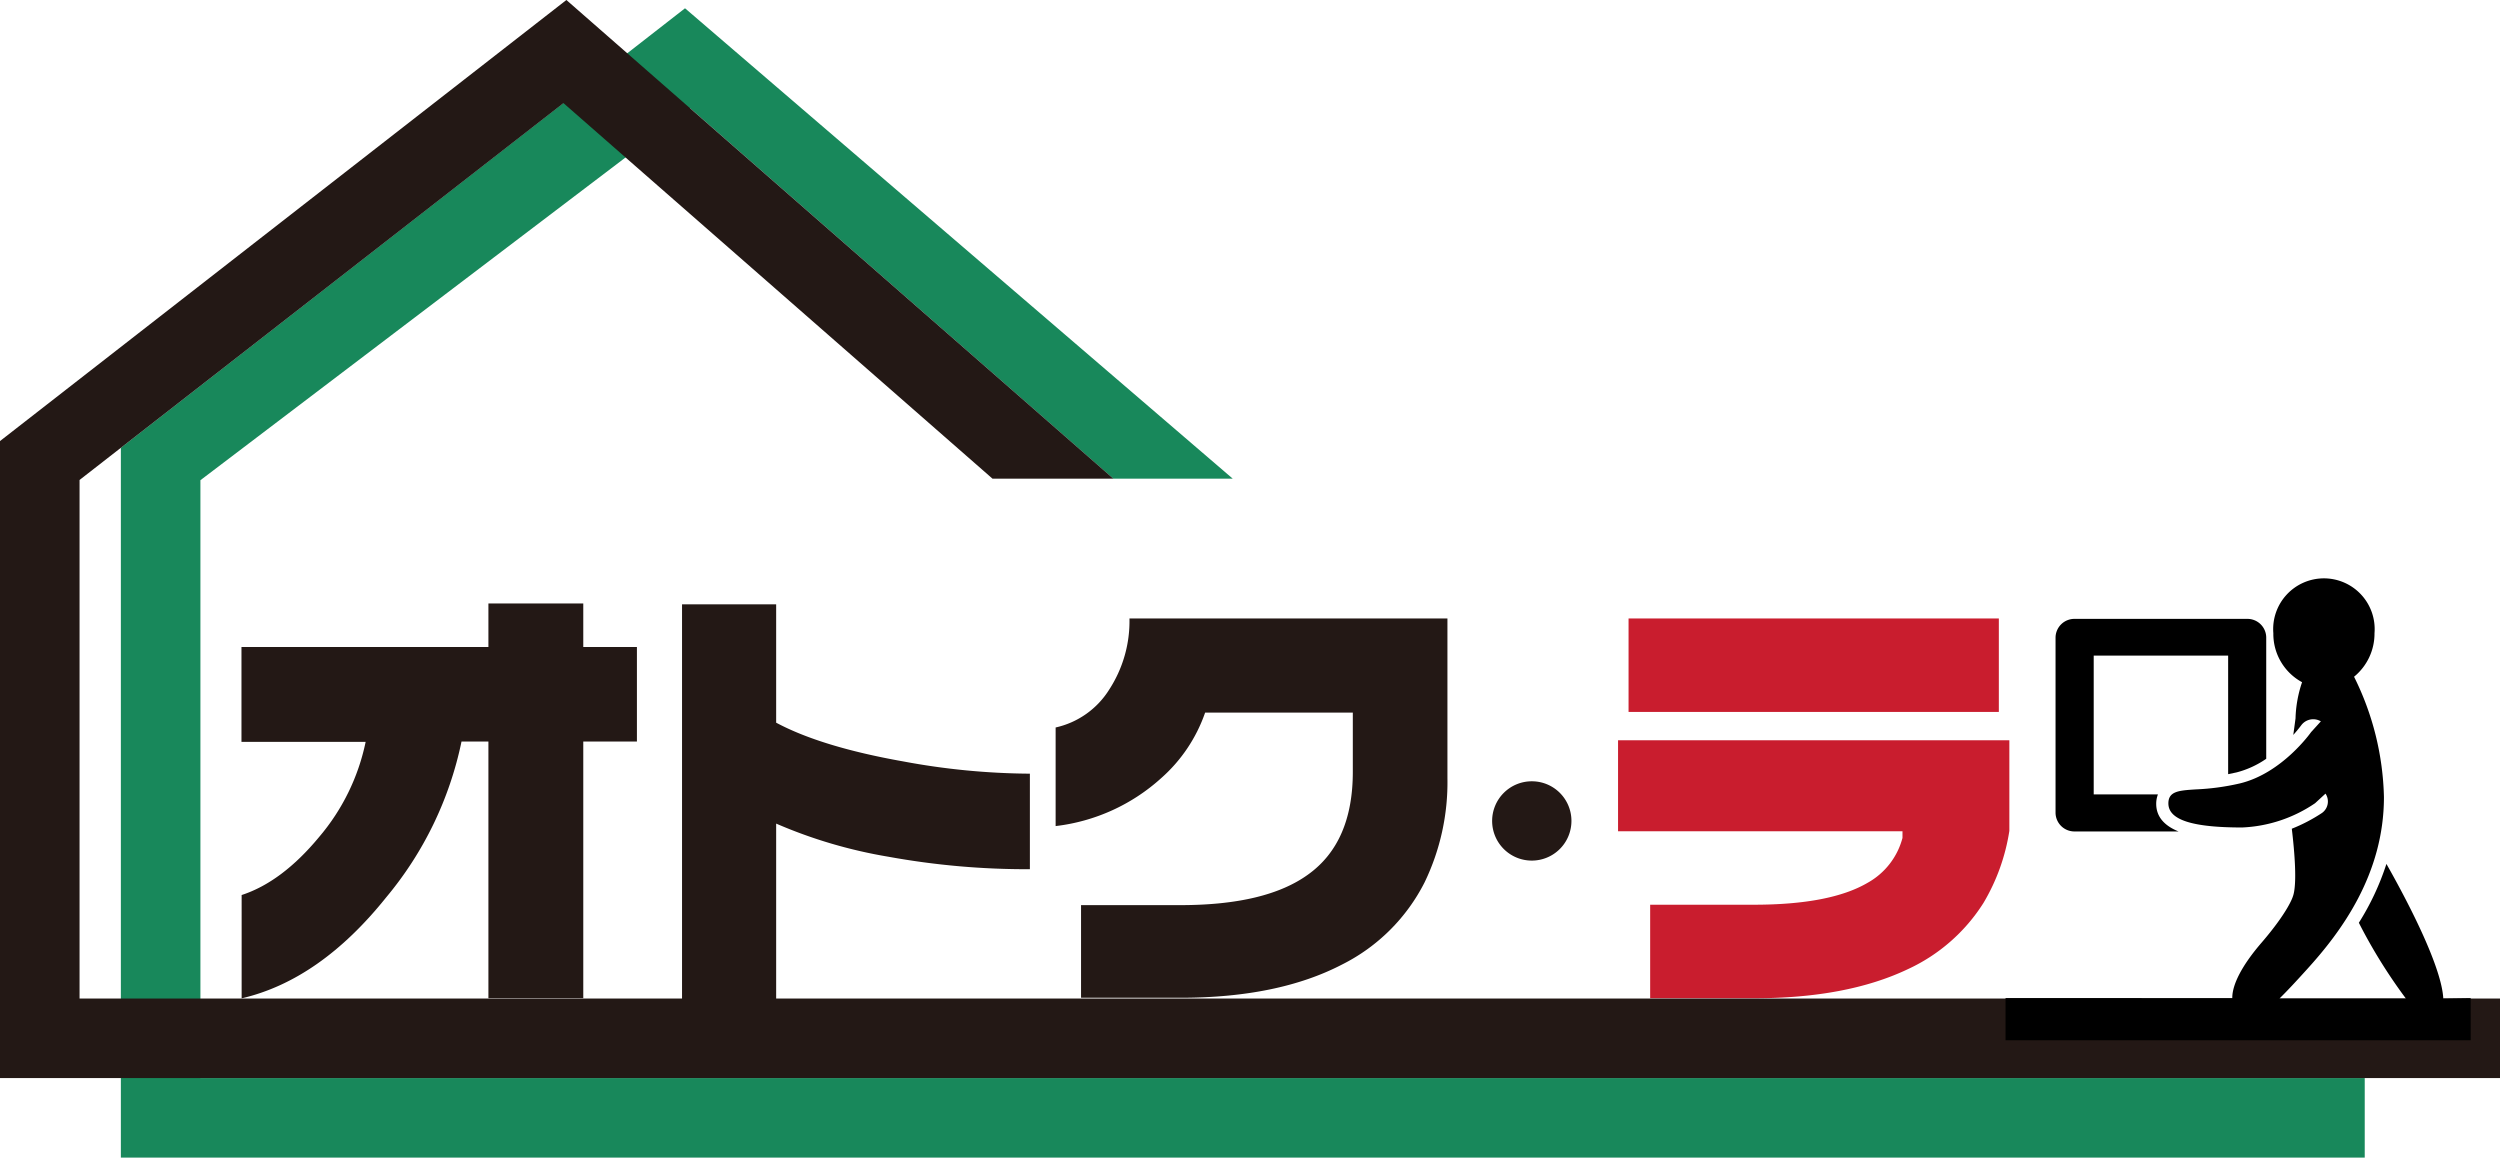
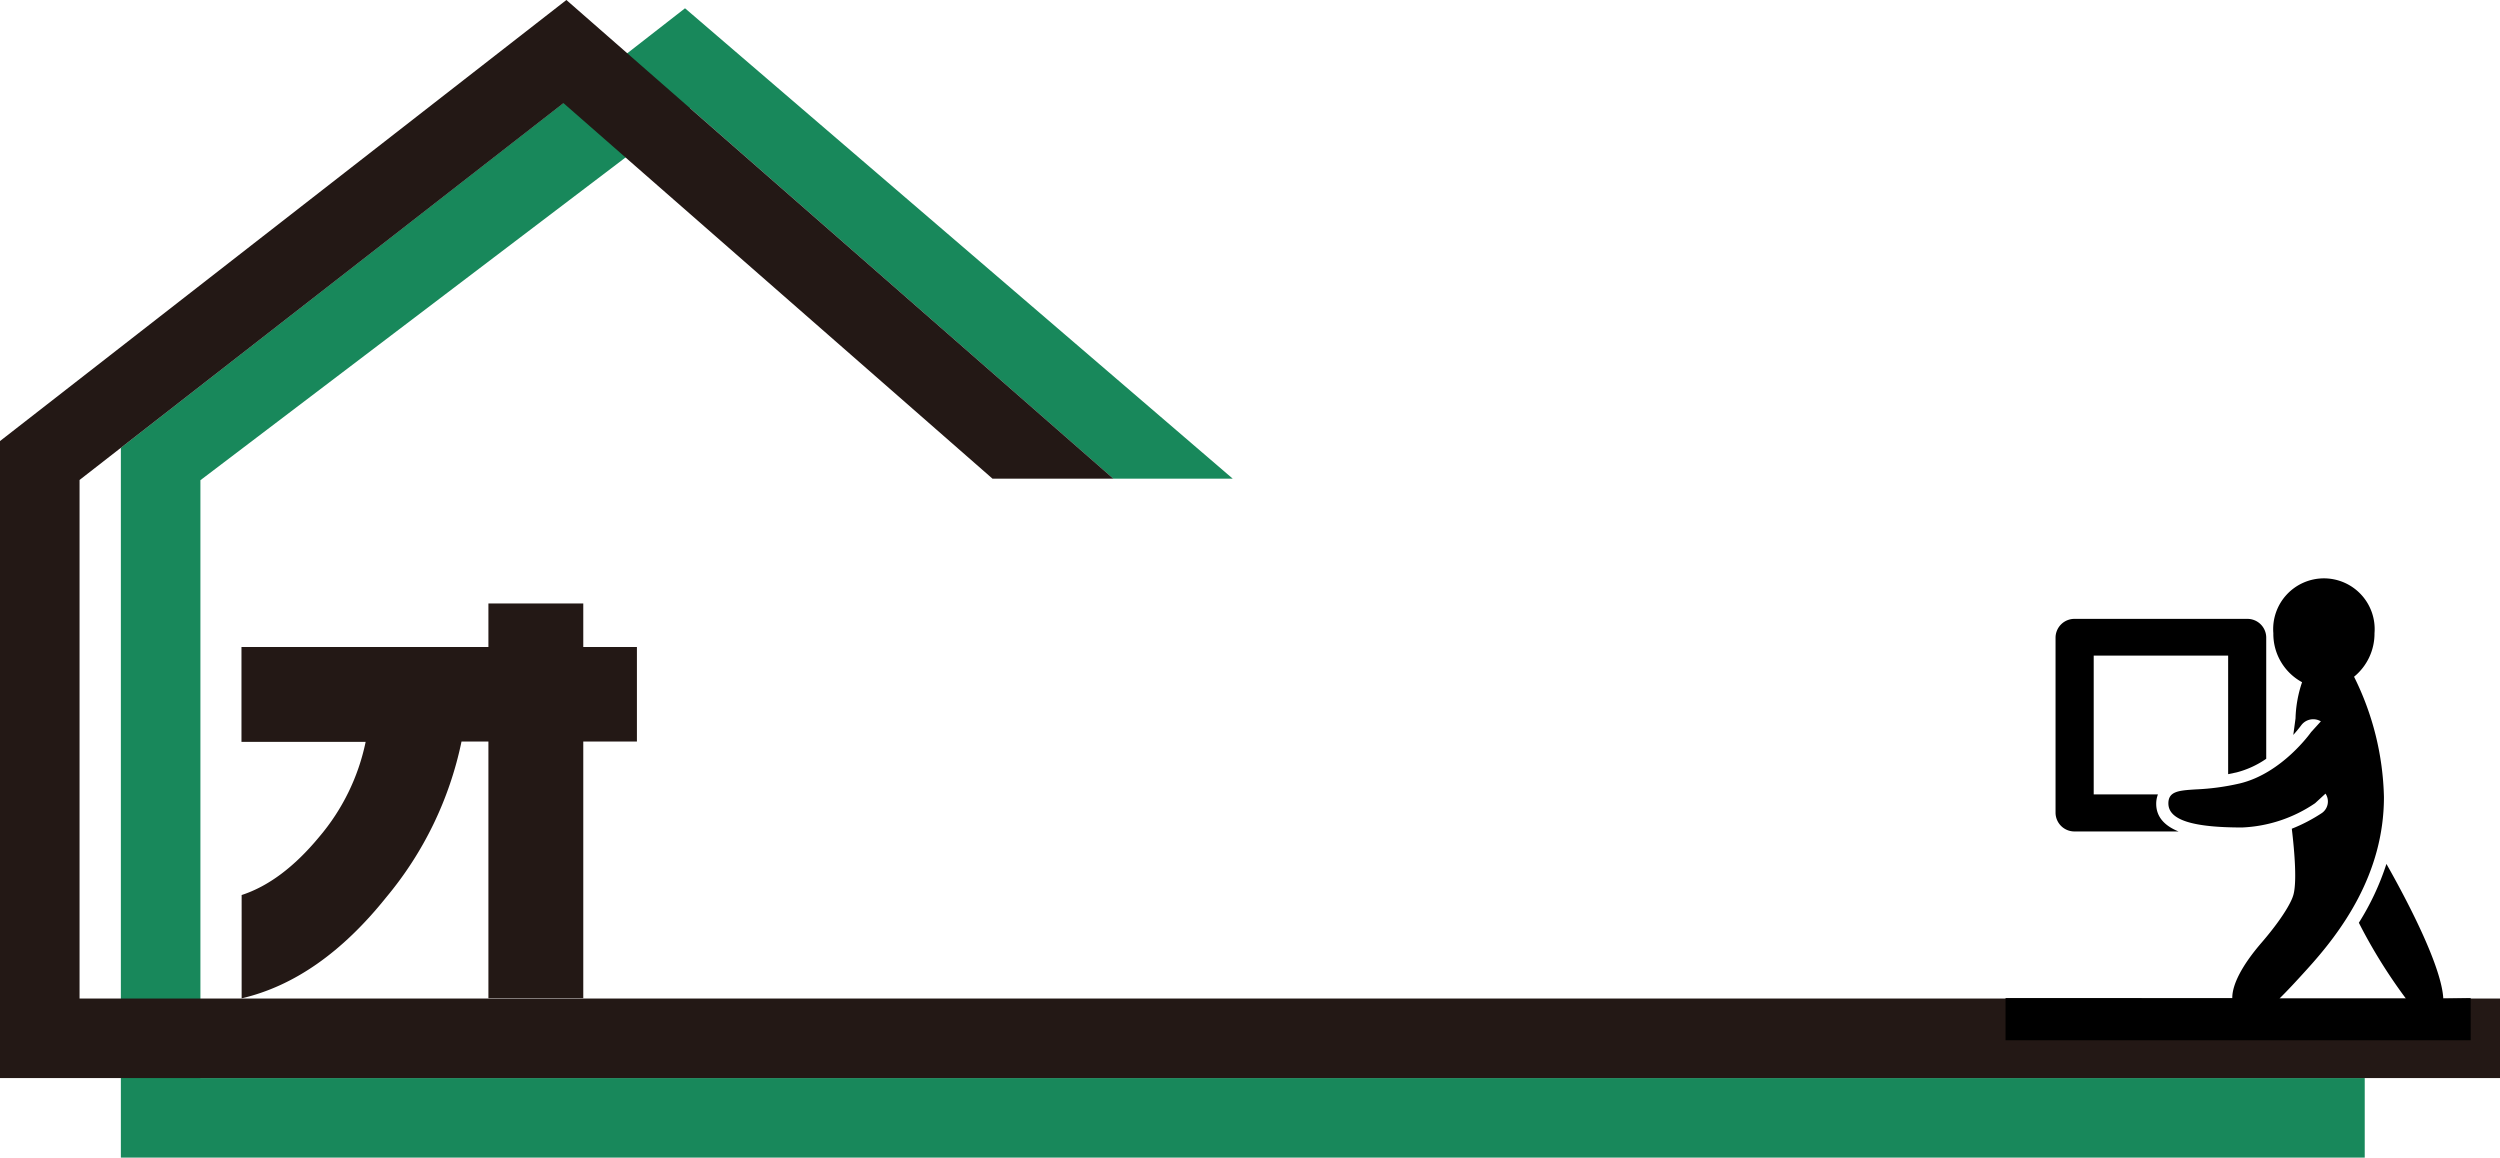
<svg xmlns="http://www.w3.org/2000/svg" viewBox="0 0 302 139.84">
  <defs>
    <style>.cls-1{fill:#231815;}.cls-2{fill:#c91d2e;}.cls-3{fill:#18885b;}</style>
  </defs>
  <g id="レイヤー_2" data-name="レイヤー 2">
    <g id="レイヤー_1-2" data-name="レイヤー 1">
      <path class="cls-1" d="M76.94,89.58H70.46v31H59v-31H55.75a42.92,42.92,0,0,1-9.09,18.81q-8,10-17.47,12.21V108.12q4.87-1.59,9.35-7a25.82,25.82,0,0,0,5.63-11.5h-15V78.16H59V72.9H70.46v5.26h6.48Z" />
-       <path class="cls-1" d="M124.41,105a93.27,93.27,0,0,1-17.11-1.51,58.27,58.27,0,0,1-13.54-4v21.19H82.39V73H93.76V87.3q5.46,2.92,15.3,4.67a85.76,85.76,0,0,0,15.35,1.49Z" />
-       <path class="cls-1" d="M174.85,94a27.79,27.79,0,0,1-2.76,12.59,22.44,22.44,0,0,1-10,9.94q-7.71,4-19.5,4h-12V109.34h12q10.36,0,15.46-3.72,5.37-3.87,5.37-12.37V86.08H145.58A18.73,18.73,0,0,1,140.27,94a23,23,0,0,1-12.75,5.79V87.88A10.26,10.26,0,0,0,134,83.29a15.17,15.17,0,0,0,2.44-8.58h38.41Z" />
-       <path class="cls-2" d="M242.73,100.37a24.23,24.23,0,0,1-3.13,8.71,21.42,21.42,0,0,1-9.14,8q-7.38,3.51-18.59,3.51H199.34V109.29h12.53q9.24,0,13.76-2.66a8.74,8.74,0,0,0,4.19-5.41v-.8H195.46v-11h47.27ZM241.46,86H196.73V74.71h44.73Z" />
      <polygon class="cls-3" points="24.21 130.23 24.21 58.01 83.38 13.09 134.48 57.82 148.91 57.82 82.75 1 14.6 54.09 14.6 139.84 285.66 139.84 285.66 130.23 24.21 130.23" />
      <polygon class="cls-1" points="9.61 120.62 9.61 57.98 68.07 12.46 119.89 57.82 134.49 57.82 68.42 0 0 53.28 0 130.23 302 130.23 302 120.62 9.61 120.62" />
-       <path class="cls-1" d="M189.83,99.17a4.79,4.79,0,1,1-4.78-4.79A4.78,4.78,0,0,1,189.83,99.17Z" />
      <path d="M250.61,100.44h12.56c-1.56-.63-2.7-1.66-2.7-3.34a3.18,3.18,0,0,1,.21-1.14h-7.76V79.2h16.24V93.52l1-.21a11.19,11.19,0,0,0,3.6-1.65V77a2.27,2.27,0,0,0-2.29-2.24H250.61a2.28,2.28,0,0,0-2.3,2.24V98.2A2.28,2.28,0,0,0,250.61,100.44Z" />
      <path d="M295.15,120.62c-.2-3.69-3.89-11-6.87-16.26a31.46,31.46,0,0,1-3.33,7.11,63.36,63.36,0,0,0,5.68,9.15H275.36c.91-.89,2-2.06,3.39-3.6,4-4.41,9.23-11.36,9.23-20.73a34.23,34.23,0,0,0-3.61-14.54,6.73,6.73,0,0,0,2.47-5.26,6.13,6.13,0,1,0-12.22,0,6.63,6.63,0,0,0,3.47,5.92,14.75,14.75,0,0,0-.79,4.37l-.27,2c.58-.65.93-1.13.94-1.14a1.8,1.8,0,0,1,2.39-.5l-1.18,1.3s-3.5,5-8.66,6.21a28.79,28.79,0,0,1-5.28.71c-2,.13-3.3.21-3.3,1.69,0,2,2.91,2.91,8.9,2.91a16.92,16.92,0,0,0,8.82-2.93l1.26-1.16a1.7,1.7,0,0,1-.43,2.34,20,20,0,0,1-3.64,1.9c.33,2.75.67,6.78.12,8.21,0,0-.51,1.76-3.77,5.55-2.34,2.71-3.56,5.06-3.54,6.7H242.27v5.09h56.19v-5.09Z" />
    </g>
  </g>
</svg>